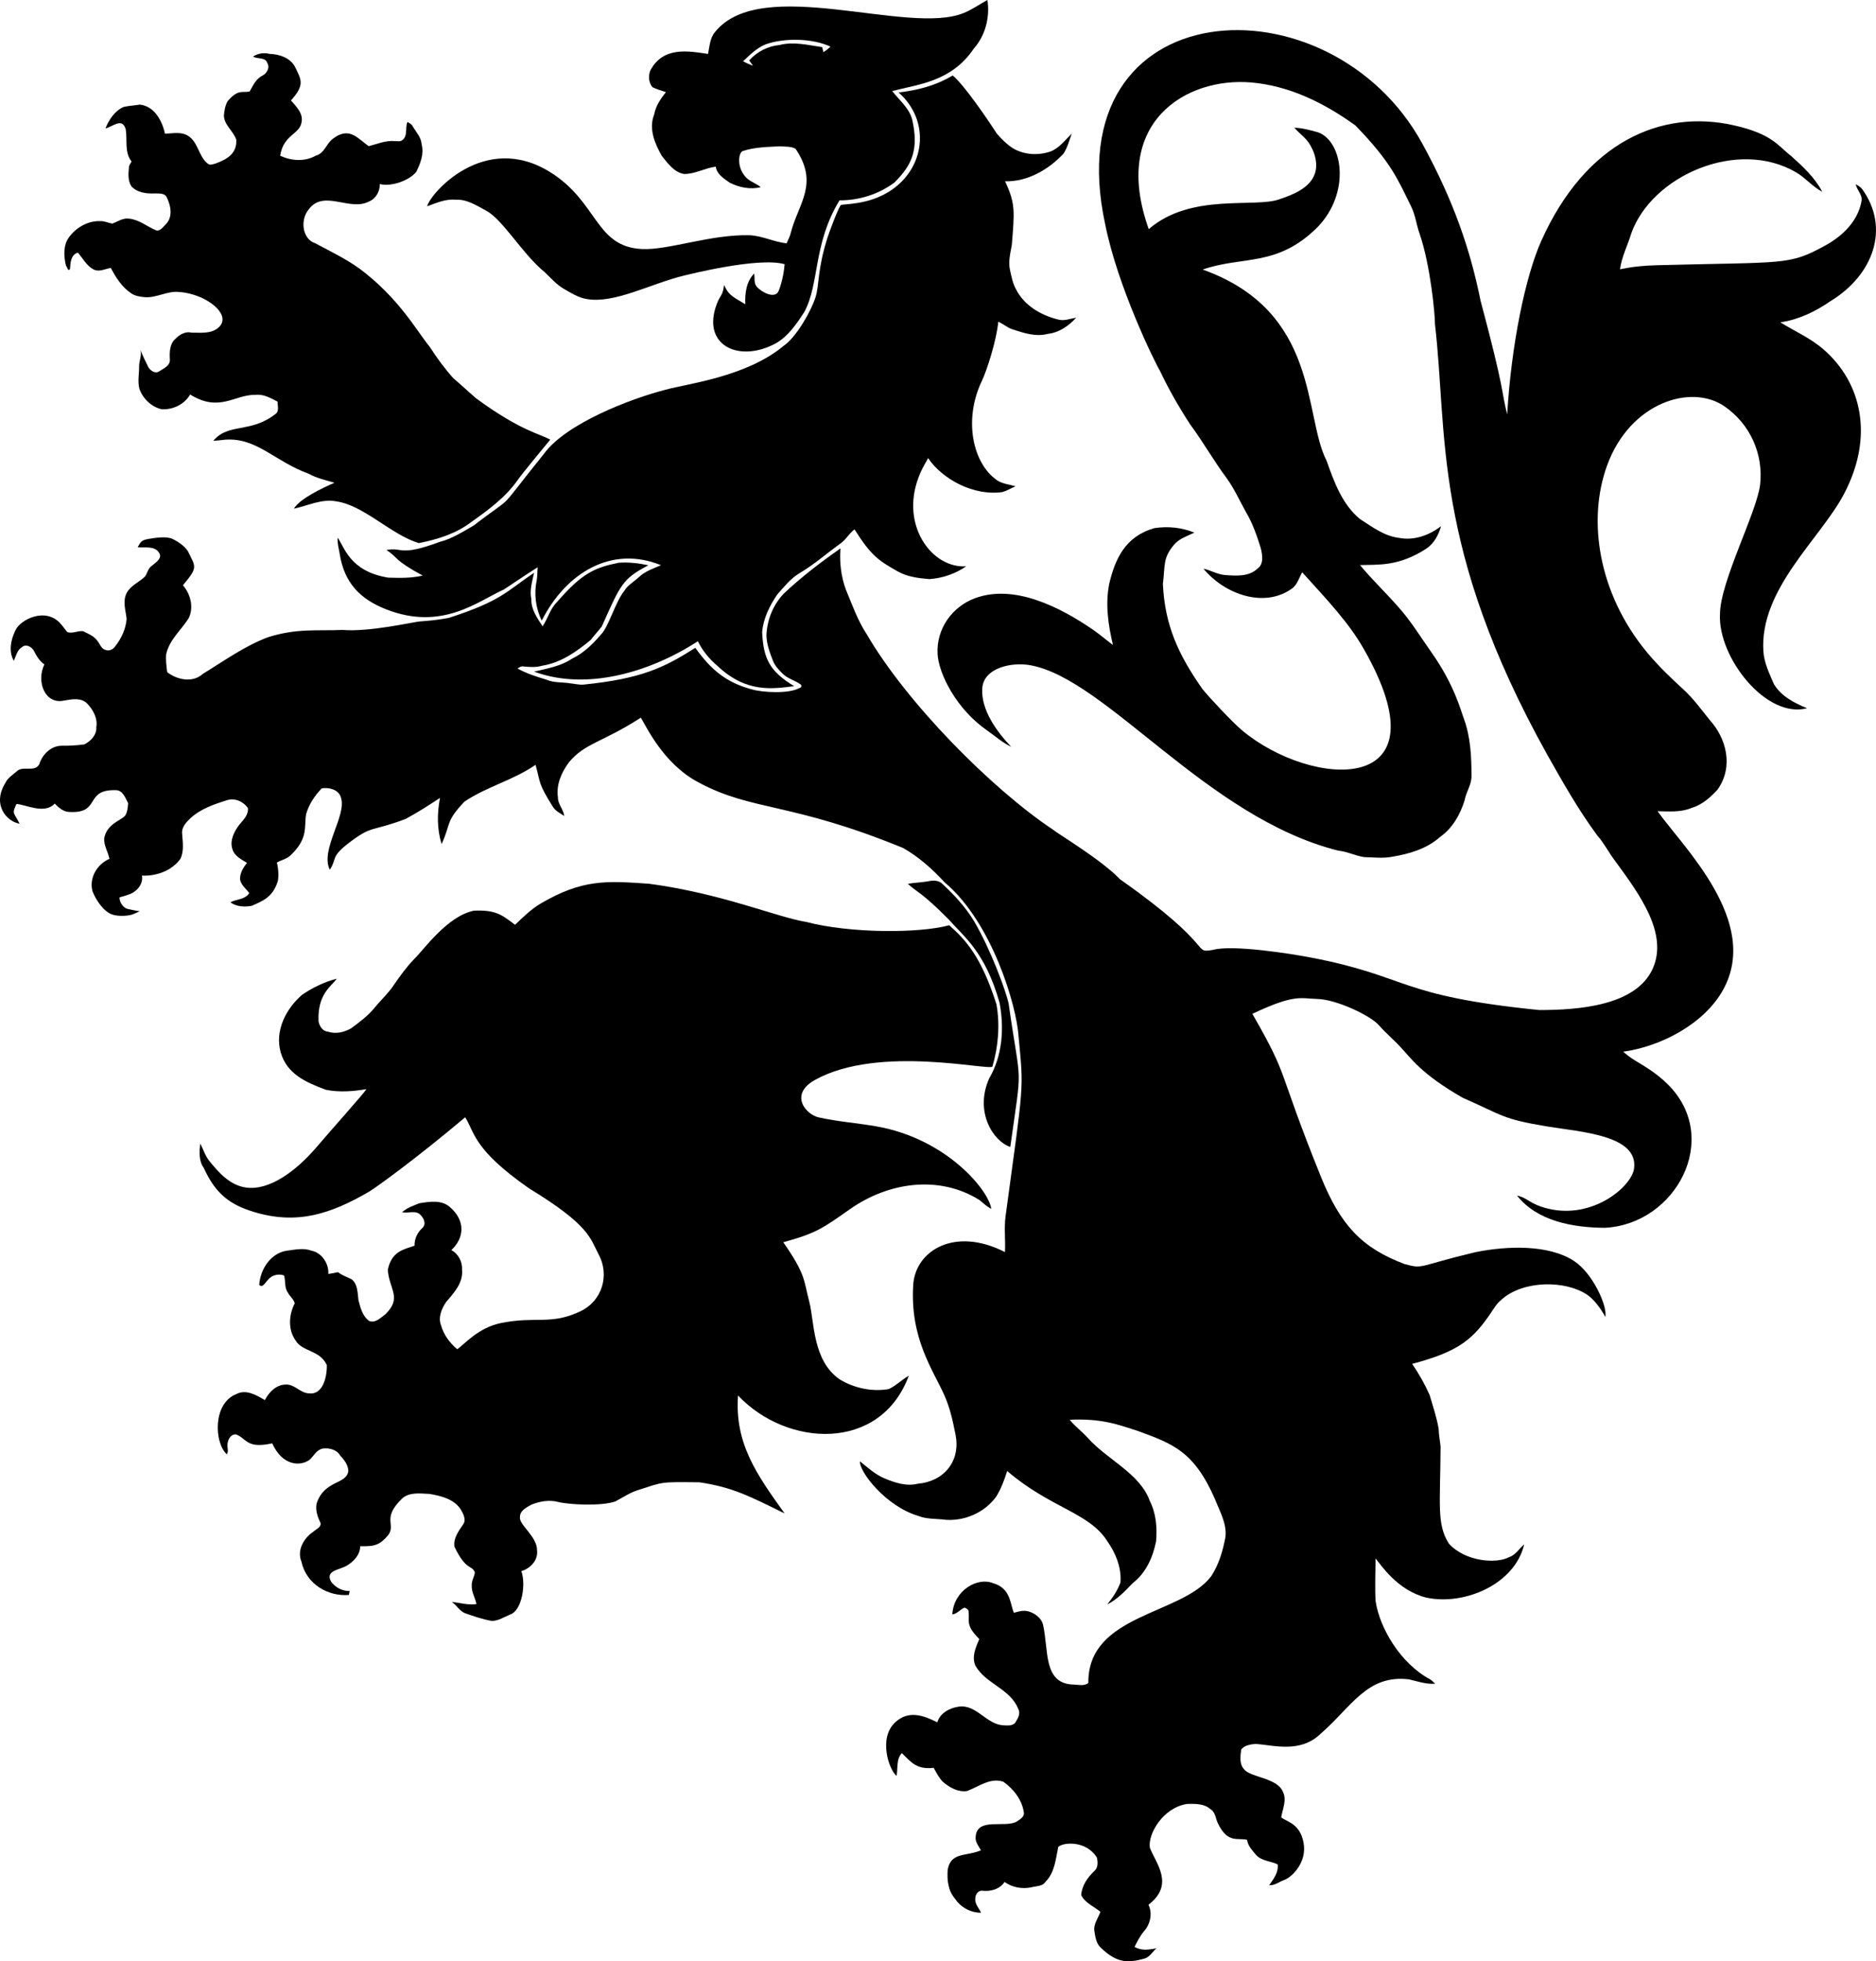
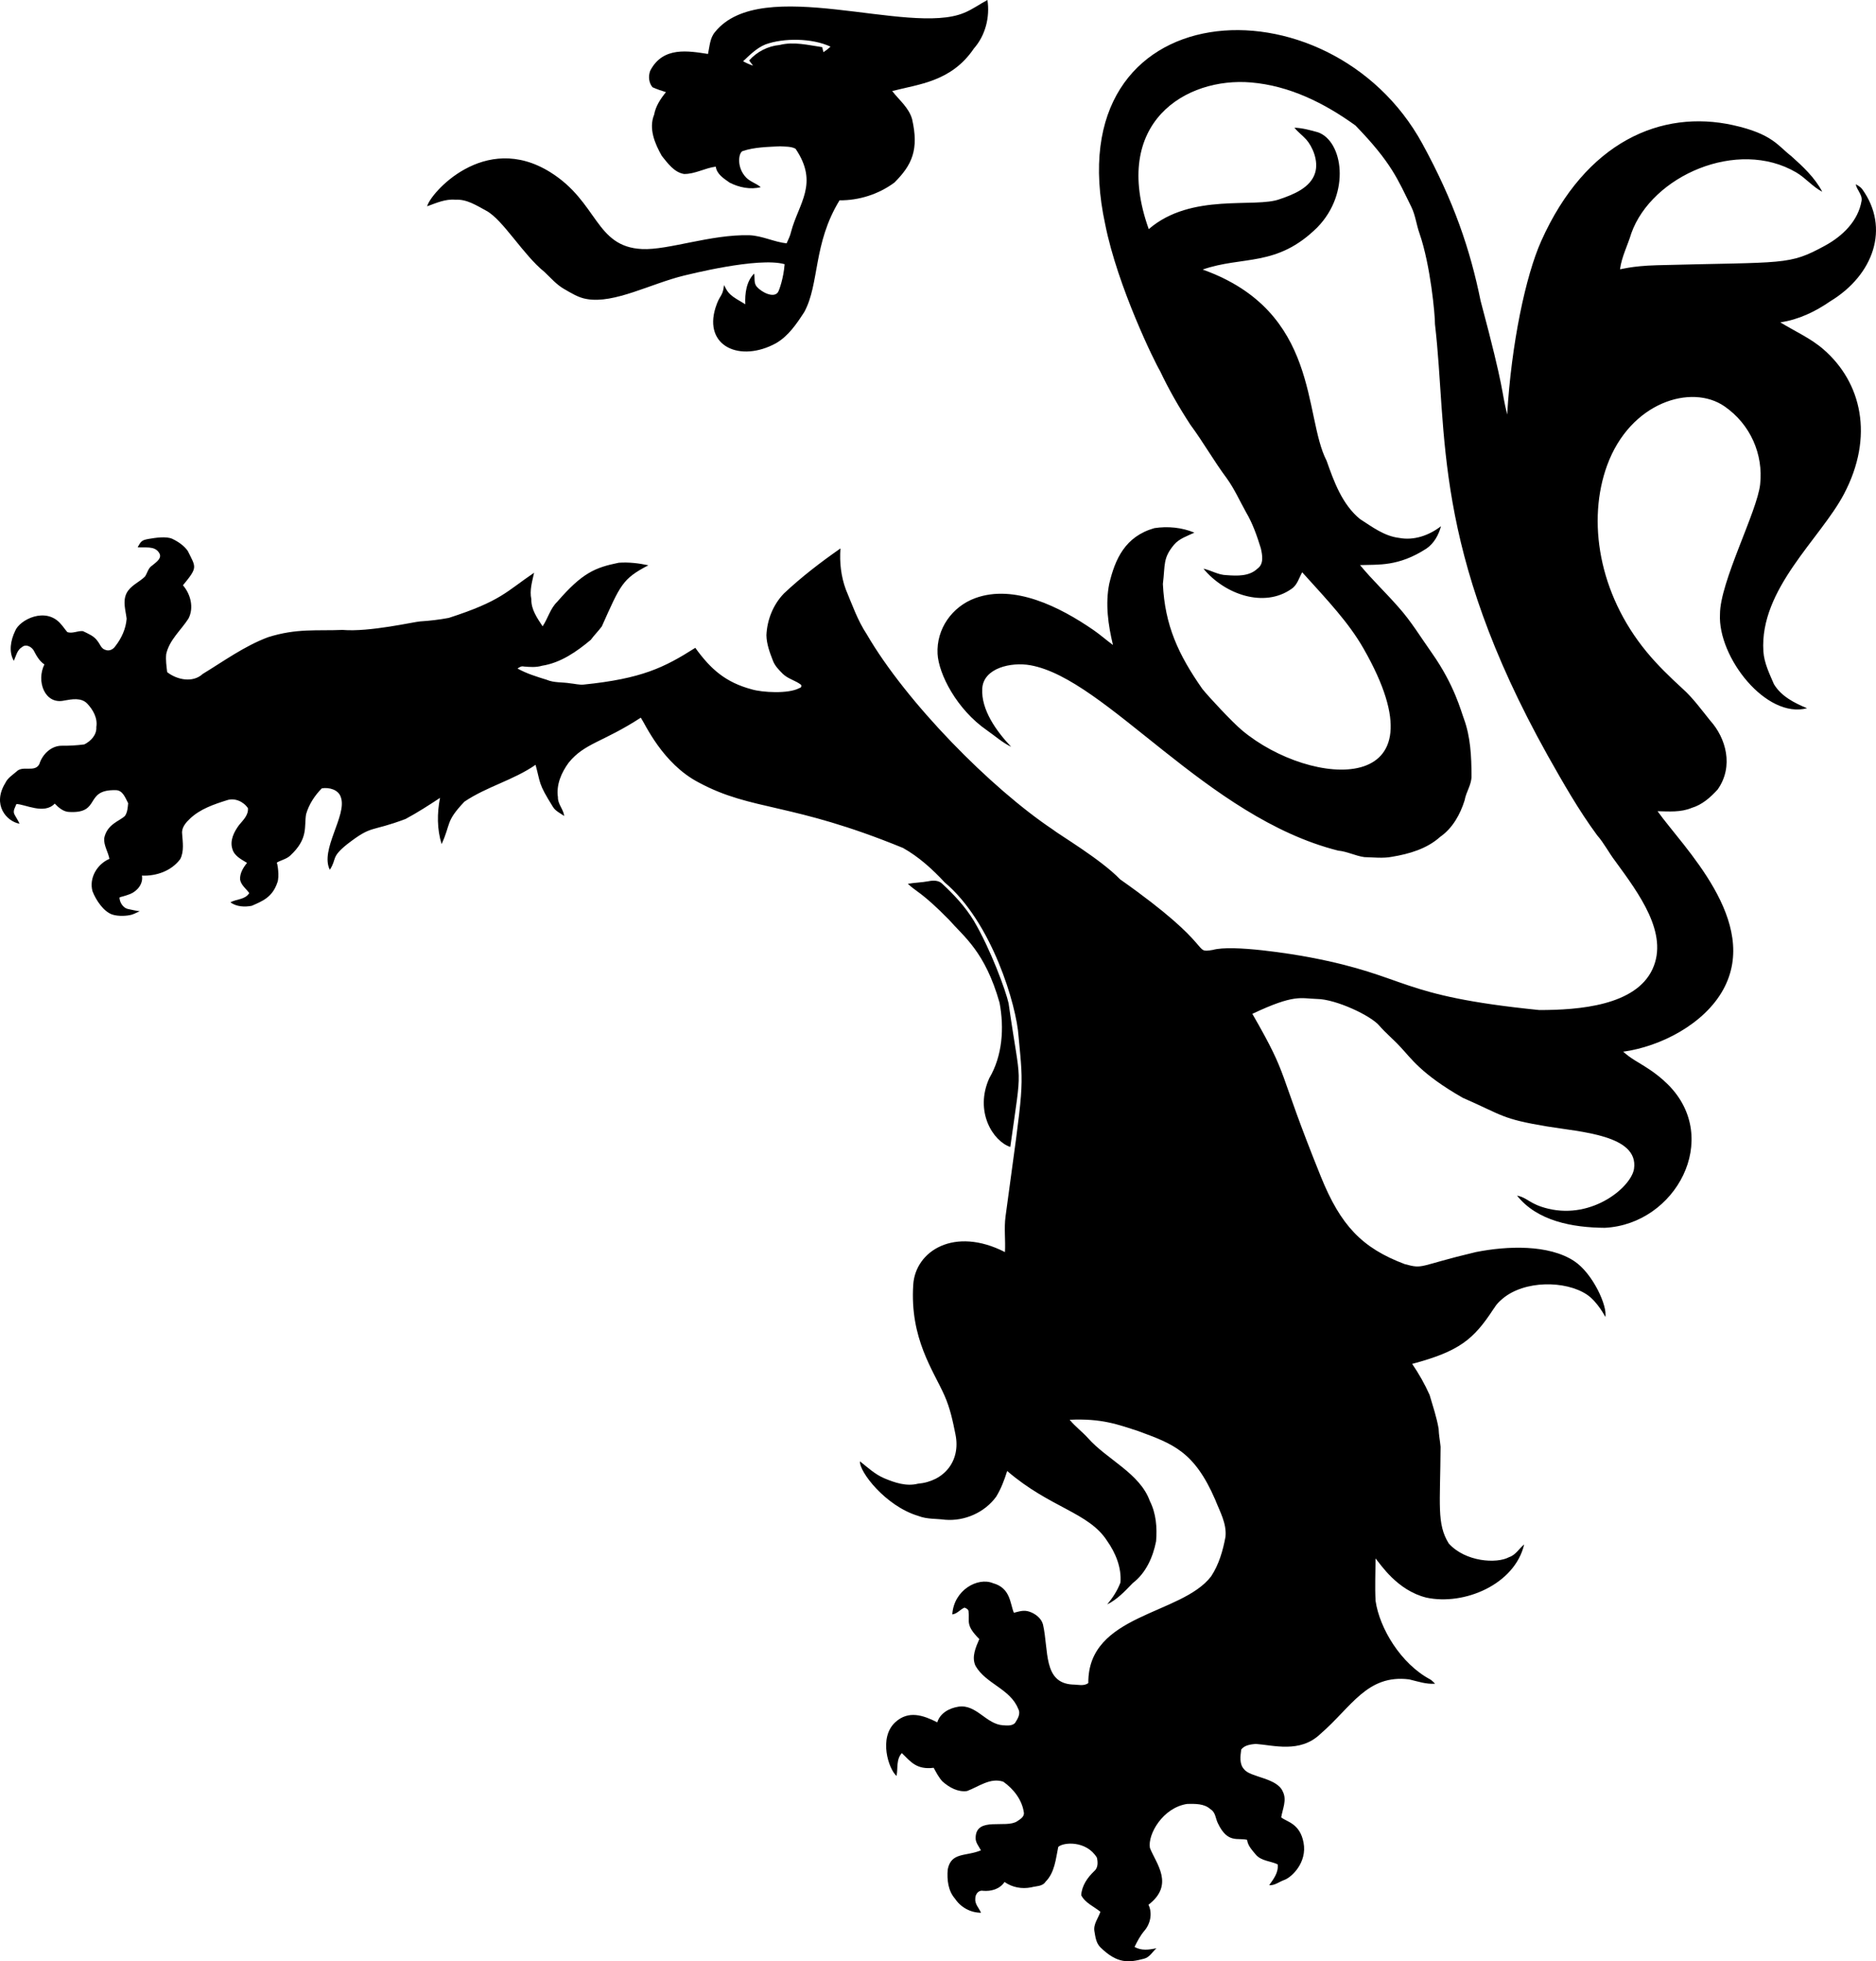
<svg xmlns="http://www.w3.org/2000/svg" version="1.1" id="Layer_1" x="0px" y="0px" viewBox="0 0 4784.953 5000" enable-background="new 0 0 4784.953 5000" xml:space="preserve">
  <g>
    <path d="M2458.879,32.816c21.19-8.476,39.62-22.24,59.683-32.816c6.649,43.703-5.132,90.244-34.527,123.644   c-57.403,84.758-140.657,90.845-208.366,108.48c17.846,23.212,42.692,42.459,50.818,71.931   c17.569,77.401-0.083,116.356-45.18,161.359c-40.087,29.744-90.322,45.764-139.974,45.297   c-67.959,111.013-50.663,212.359-89.856,284.613c-19.596,30.211-40.476,61.316-72.32,79.746   c-91.209,49.771-185.115,8.029-154.171-90.627c10.53-33.571,18.054-27.432,21.426-55.279c0.07-0.576,0.57-2.208,0.314-2.758   c11.04,23.715,16.491,27.206,54.24,49.282c-1.309-27.423,2.564-58.242,22.629-78.307c2.061,11.159-1.439,24.184,6.571,33.516   c11.969,13.945,43.325,30.226,54.191,13.979c2.891-4.322,14.205-35.582,16.884-71.368   c-67.766-19.039-248.076,27.255-255.958,28.889c-85.739,20.809-178.081,72.389-248.57,59.994   c-21.385-3.383-39.932-15.358-58.4-25.895c-19.285-11.159-33.788-28.306-49.807-43.353   c-54.022-43.37-105.352-132.491-147.828-155.643c-24.651-13.259-49.924-30.172-79.202-28.306   c-25.234-2.372-48.835,8.36-71.97,16.758c6.575-30.951,145.193-192.405,314.248-86.797   c122.168,76.318,113.908,190.087,233.966,195.785c66.589,3.16,175.47-37.82,274.132-35.23   c32.544,1.516,62.133,17.069,94.405,20.724c4.238-9.643,9.254-19.013,11.431-29.394c19.205-72.81,71.754-122.953,11.354-211.905   c-11.742-6.221-26.284-5.055-39.271-6.143c-31.999,1.789-64.815,1.866-95.492,12.17c-10.626,3.569-16.39,41.933,9.172,67.829   c10.421,10.558,25.565,14.515,36.863,24.126c-26.284,6.765-55.329,0.855-79.28-11.47c-14.814-10.498-32.699-21.268-35.421-40.787   c-27.684,3.46-52.879,19.091-80.99,18.702c-25.467-4.355-41.409-27.373-56.689-46.114c-17.652-31.183-34.021-69.598-19.48-105.175   c3.888-21.851,16.369-40.437,30.133-57.35c-11.626-3.655-23.251-7.426-34.332-12.481c-9.72-11.626-10.965-28.073-5.871-41.992   c32.44-62.921,97.77-50.408,147.439-42.886c4.238-19.013,4.588-40.32,17.847-55.873   C1942.473-66.034,2317.226,92.244,2458.879,32.816 M1952.252,113.301c-22.318,9.176-39.62,26.634-56.884,42.886   c8.087,4.471,16.525,8.243,25.312,11.198c-3.266-4.471-6.61-8.826-9.876-13.22c19.829-22.357,47.863-36.704,77.647-39.465   c36.082-9.176,72.747,0.272,108.596,5.482c0.817,3.227,2.45,9.643,3.266,12.87c6.454-4.121,12.442-8.904,18.08-14.114   C2071.021,96.798,1998.482,96.477,1952.252,113.301z" />
    <path d="M3627.972,366.459c80.115,146.478,121.987,269.878,148.45,400.403c63.037,235.685,51.657,225.432,67.81,289.824   c10.624-180.443,47.031-353.404,86.939-442.473c113.817-254.016,306.935-335.421,488.983-295.215   c100.849,22.273,114.761,52.977,148.559,78.917c29.939,26.712,60.383,55.134,79.163,90.944   c-24.729-12.792-42.498-35.305-66.449-49.341c-149.858-87.822-368.293,8.801-420.543,155.138   c-9.137,30.6-24.573,59.605-28.812,91.527c-0.212,1.599,26.615-8.221,94.433-10.021c329.334-8.741,335.003,1.061,428.473-49.926   c45.583-24.865,84.71-63.522,93.213-114.476c2.216-15.864-12.248-27.217-14.853-42.07c5.793,3.305,11.897,6.727,16.174,12.131   c71.904,99.362,29.197,219.319-81.223,286.285c-38.104,26.362-81.185,47.008-127.376,53.657   c36.998,22.86,76.811,40.05,109.974,68.788c97.513,84.501,129.717,222.293,52.338,369.036   c-60.107,113.987-215.582,242.074-205.501,400.781c1.89,29.752,15.283,56.669,26.898,83.784   c18.585,31.027,52.179,48.058,84.49,61.394c-104.068,27.796-227.917-130.119-222.092-239.9   c0.114-82.339,94.786-261.301,102.424-330.739c8.457-76.884-24.81-153.387-91.047-199.083   c-84.04-57.977-239.986-10.839-299.065,150.115c-51.576,140.511-22.211,326.717,100.322,475.605   c27.787,33.763,59.83,64.715,92.067,94.194c26.828,24.146,47.825,53.462,70.415,81.34c39.898,44.189,60.775,116.406,18.897,175.706   c-18.313,20.102-39.621,38.998-66.254,46.852c-27.528,11.587-57.856,9.06-86.979,8.398   c64.66,91.004,263.317,281.355,167.329,455.118c-48.095,87.063-158.512,144.795-255.823,158.162   c2.748-0.377,4.454,5.429,29.838,21.418c20.688,13.032,53.509,30.325,85.614,62.481c137.127,137.34,19.429,355.913-161.527,364.911   c-82.362-0.576-172.465-17.169-223.841-82.118c27.657,5.52,31.663,21.959,79.694,33.425   c114.33,27.292,212.626-56.514,218.815-102.423c11.508-85.367-136.611-93.18-221.514-107.261   c-117.232-19.442-112.492-28.195-215.452-73.089c-107.737-61.564-132.604-102.003-158.52-129.048   c-17.263-19.052-37.365-35.304-54.201-54.706c-20.761-25.279-110.956-67.946-159.648-68.237   c-41.646-1.192-56.147-13.129-164.275,37.948c97.176,169.041,59.302,129.206,174.564,414.562   c50.527,125.091,105.179,182.56,214.213,223.524c49.408,13.428,32.313,4.597,181.111-30.678   c81.067-16.137,185.845-19.604,250.631,22.707c48.232,31.5,85.944,116.24,79.668,142.579c0.095-0.398-20.306-39.47-47.325-57.264   c-54.087-35.619-158.587-36.797-215.147,11.157c-18.348,15.556-19.885,23.438-23.307,26.861   c-50.221,76.605-86.523,106.903-206.772,138.963c17.069,25.04,32.194,51.518,44.481,79.241   c8.321,28.461,17.963,56.728,22.979,86.045c0.389,15.475,3.577,30.639,4.977,46.036c-0.761,147.475-10.239,196.316,20.802,246.432   c42.439,47.163,122.42,52.198,154.127,34.877c16.758-5.443,25.234-21.852,38.299-32.35   c-24.1,102.124-153.102,156.408-249.698,135.541c-74.307-18.454-116.497-84.817-129.359-99.809   c-0.156,36.082-1.944,72.203,0.039,108.246c10.129,69.85,64.463,160.248,139.235,200.085c4.744,2.838,8.515,6.999,12.559,10.965   c-22.59,1.788-44.286-5.793-65.904-10.965c-108.025-13.535-147.418,71.06-227.069,139.429   c-51.491,49.312-119.895,28.151-164.702,25.04c-12.909,1.244-28.384,3.188-36.782,14.192c-2.178,16.797-5.405,37.365,7.659,50.818   c15.474,20.45,84.401,21.266,98.643,57.117c10.537,21.152-0.894,43.742-4.354,65.205c14.707,11.681,47.806,15.391,57.015,64.405   c9.503,50.579-29.959,88.015-48.851,95.01c-13.064,4.433-24.417,14.542-38.843,13.492c11.003-15.553,24.612-33.049,21.541-53.268   c-17.925-8.359-40.243-8.243-54.629-23.484c-9.487-11.781-21.268-23.135-23.212-38.882c-23.622-6.157-49.445,10.467-74.497-42.264   c-6.143-12.053-5.793-28.267-18.819-35.732c-16.136-14.892-39.115-13.842-59.528-13.609c-62.54,9.543-101.119,78.02-95.027,112.135   c15.42,39.697,63.662,93.466-3.694,144.873c10.381,21.307,5.21,47.864-9.876,65.71c-10.77,12.48-18.391,27.1-25.662,41.797   c17.38,10.148,37.093,7.349,55.795,3.383c-10.031,9.254-17.458,23.251-31.611,26.711c-39.209,10.356-68.298,13.476-111.901-29.667   c-10.42-10.653-12.287-26.362-14.62-40.32c-3.149-18.119,9.798-33.321,15.281-49.652c-16.641-13.492-38.998-22.512-48.991-42.303   c1.594-24.417,16.097-45.103,33.322-61.433c9.993-8.359,9.409-22.979,6.61-34.449c-27.013-44.01-85.722-39.398-98.487-27.14   c-6.338,30.755-8.904,65.166-32.35,88.728c-7.893,12.403-24.029,10.771-36.587,14.308c-23.718,4.705-48.135,0.312-68.043-13.647   c-12.131,18.197-34.41,24.418-55.29,22.435c-11.509-2.177-19.518,9.41-19.324,19.83c-1.594,13.842,9.487,24.262,14.658,36.121   c-26.79,0-51.674-13.687-66.449-35.888c-17.769-20.335-20.646-48.485-18.547-74.303c8.612-45.011,46.441-32.846,84.723-48.913   c-5.482-10.459-14.464-20.413-13.492-32.896c1.702-53.933,77.676-22.012,106.069-41.291c7.387-5.016,17.846-10.81,17.108-21.151   c-4.277-32.816-26.245-61.083-52.723-79.668c-33.36-11.004-62.716,12.792-92.344,23.834c-23.407,3.305-45.608-9.293-62.599-24.301   c-9.487-10.226-15.903-22.785-22.512-34.916c-43.597,5.25-58.177-14.957-81.185-37.521c-14.892,15.902-9.682,38.726-13.531,58.284   c-20.249-17.274-46.432-97.248-3.235-136.929c33.702-30.96,71.449-17.846,107.127,0.221c7.31-23.718,30.677-36.16,53.776-39.815   c45.65-7.221,70.776,44.702,113.921,47.358c10.109,0.622,22.551,2.061,30.483-5.638c6.843-10.887,15.319-23.601,8.165-36.51   c-20.257-50.857-82.468-63.377-108.83-109.374c-10.615-22.707,0.661-47.203,9.682-68.315   c-36.078-35.932-24.38-44.833-27.373-69.249c0.389-6.376-5.521-9.02-10.42-10.886c-11.081,4.626-18.547,15.786-31.105,17.302   c3.85-62.195,65.073-95.694,103.658-79.668c45.328,12.401,43.418,52.188,53.423,75.469c14.359-3.501,25.069-7.612,39.699-2.743   c14.848,4.941,30.306,16.687,34.487,32.41c15.093,65.832-0.202,149.482,75.819,153.349c13.064,0,28.578,4.86,39.854-3.85   c-1.639-176.746,237.748-172.82,313.308-272.093c19.868-30.133,30.017-65.593,36.549-100.742   c3.46-33.944-14.503-64.543-26.401-95.027c-53.348-122.869-107.983-141.939-195.302-174.151   c-52.411-17.087-94.242-33.013-175.745-29.161c13.764,16.991,31.572,30.017,46.23,46.153   c48.084,54.76,132.979,90.216,158.17,160.814c16.097,31.533,18.974,68.043,16.019,102.803   c-7.932,40.476-25.973,81.107-59.567,106.652c-19.713,20.335-39.27,41.604-65.127,54.317   c13.959-16.758,26.167-35.421,33.827-55.873c3.033-38.22-12.559-75.741-34.294-106.497   c-46.783-72.507-145.415-83.783-254.675-177.806c-7.076,22.785-15.592,45.375-28.189,65.788   c-29.472,40.204-80.213,62.521-129.787,58.556c-22.901-3.111-46.697-1.05-68.587-9.72c-84.045-25.018-151.624-113.97-148.8-139.157   c19.635,15.63,38.454,33.244,61.861,43.12c26.867,11.276,56.456,21.307,85.812,13.842c66.601-5.791,109.606-57.479,95.882-125.432   c-7.041-34.865-13.52-66.443-28.091-99.376c-28.457-64.318-88.607-145.148-79.659-282.635   c5.601-86.057,104.893-148.964,233.959-83.013c1.633-30.25-2.605-60.655,1.438-90.827c46.86-345.843,46.571-318.194,33.283-458.492   c-5.074-79.685-68.039-291.97-188.265-392.977c-31.417-33.827-66.021-65.243-106.419-87.95   c-286.422-117.391-384.482-93.407-521.169-166.958c-92.445-48.072-136.676-149.206-147.711-165.247   c-96.974,63.021-143.136,64.5-183.949,114.662c-18.508,25.234-32.077,56.106-27.45,88.028   c-0.544,17.924,14.153,30.794,16.019,47.941c-10.304-7.232-22.746-12.676-29.278-24.029c-37.67-60.398-30.53-58.187-43.781-106.38   c-56.262,39.115-124.732,55.601-181.422,93.899c-49.17,51.811-33.93,55.59-58.206,108.13   c-11.898-37.91-11.703-78.969-4.044-117.773c-28.656,18.935-57.623,37.521-87.873,53.812   c-92.043,34.669-83.575,13.864-149.189,64.504c-42.197,34.015-25.221,36.162-44.053,64.971   c-25.639-50.877,44.219-138.353,28.345-184.299c-5.754-20.141-30.328-26.323-48.758-23.29   c-18.08,18.313-32.894,40.865-40.048,65.827c-5.557,31.662,6.866,62.18-41.137,106.225c-9.681,8.554-22.862,10.965-33.827,17.341   c1.866,1.05,7.582,35.849,1.594,50.818c-12.843,38.201-39.09,47.635-65.166,59.217c-18.352,3.538-38.959,2.527-54.59-8.826   c15.903-8.787,37.287-6.338,48.097-23.562c-8.048-11.353-20.996-20.179-23.407-34.721c-0.661-16.097,8.048-30.211,17.73-42.264   c-14.425-8.943-32.194-17.419-37.249-35.11c-7.31-22.007,4.316-44.481,17.263-61.783c10.304-12.209,23.873-25.079,22.357-42.575   c-11.315-16.913-33.788-27.023-53.657-20.257c-33.36,10.537-67.926,22.162-93.86,46.697   c-10.615,10.031-22.124,22.707-20.374,38.493c1.439,21.385,5.405,44.753-4.705,64.738c-22.396,30.25-61.005,43.858-97.826,42.226   c3.888,20.84-11.937,39.737-30.444,47.125c-28.656,10.698-27.72,5.066-26.213,13.608c2.006,11.371,10.8,22.218,20.818,24.316   c10.105,2.117,20.178,4.585,30.435,5.817c-0.894-0.107-13.332,6.664-20.438,8.702c-12.29,3.526-34.545,4.71-49.778-0.336   c-21.339-7.068-41.331-35.683-50.433-59.379c-9.293-33.71,11.859-69.248,43.159-82.507c-3.266-17.846-14.62-33.788-13.375-52.373   c7.261-36.872,40.231-44.125,53.073-57.273c6.454-9.409,6.96-21.307,8.087-32.233c-7.076-13.375-13.958-33.943-32.272-33.283   c-80.375-1.814-36.529,59.566-116.878,55.601c-15.514,0-27.995-10.77-38.143-21.346c-26.85,28.836-76.607,1.081-97.71,1.127   c-3.033,8.126-9.565,17.03-5.249,25.934c4.121,8.204,9.604,15.669,13.142,24.223c-32.377-5.648-70.718-47.641-36.16-103.931   c6.027-12.909,18.508-20.296,28.772-29.317c15.708-16.058,46.658,3.499,57.972-18.819c7.699-24.923,30.25-46.93,57.428-46.775   c19.169,0.233,38.26-0.855,57.273-3.383c16.68-8.36,32-24.34,30.639-44.364c3.733-22.668-8.437-44.208-23.562-60.033   c-15.475-15.514-39.037-10.77-58.322-7.426c-49.674,11.132-71.831-49.251-50.585-92.072c-12.209-8.204-19.635-20.879-26.245-33.633   c-5.016-10.887-20.529-19.596-30.872-10.498c-12.52,7.426-15.242,22.629-20.802,34.877c-13.764-23.29-7.893-52.646,3.188-75.78   c10.719-28.517,78.72-63.719,117.228-17.302c5.754,6.26,10.265,13.531,15.98,19.868c12.909,4.744,26.556-3.81,39.815-2.411   c13.453,6.649,28.578,12.403,37.326,25.39c6.415,7.776,9.254,19.791,20.257,22.435c9.448,3.927,20.063-1.439,25.195-9.643   c15.708-19.985,26.828-44.364,28.695-69.87c-2.566-21.424-10.459-44.247-0.194-64.971c10.031-19.752,31.961-27.645,47.008-42.498   c6.299-9.215,8.048-21.774,18.352-28.073c9.37-8.165,27.334-18.896,17.147-33.166c-11.587-17.769-36.199-11.509-54.083-13.378   c8.345-15.748,10.599-18.369,29.064-21.506c15.639-2.657,44.362-7.124,59.39,0.084c14.931,7.115,29.472,16.991,39.193,30.6   c20.959,42.576,26.412,40.941-12.248,87.717c19.674,22.746,28.5,57.234,14.075,84.879c-19.13,29.861-48.874,54.473-56.767,90.478   c-1.633,15.358,0.7,30.833,2.488,46.075c24.923,19.596,65.282,27.995,90.555,4.666c54.357-33.127,106.497-71.115,166.53-93.666   c73.597-23.299,124.945-15.825,190.131-18.663c68.659,5.944,182.803-20.825,198.374-21.735c24.379-1.516,48.719-4.355,72.709-8.904   c133.862-43.214,146.226-66.919,217.504-115.051c-4.744,22.201-11.898,44.558-6.999,67.46   c-0.661,26.362,15.047,48.058,28.734,69.054c13.686-20.18,19.402-45.414,37.443-62.677c63.608-73.485,96.213-87.131,156.965-99.42   c25.195-1.789,50.702,1.205,75.391,6.493c-66.545,34.725-71.113,49.667-118.783,155.915c-8.787,11.781-19.324,22.279-28.111,34.177   c-36.121,30.172-76.714,58.595-124.305,66.021c-15.125,4.549-30.989,3.344-46.464,1.983c-6.182-1.711-11.237,1.944-16.136,5.055   c23.29,13.103,48.952,20.84,74.303,28.695c19.013,8.204,40.009,5.754,59.955,9.098c11.276,1.05,22.474,4.121,33.905,3.266   c148.71-15.06,206.121-43.407,285.313-93.744c39.754,55.172,77.883,88.214,144.212,105.914   c25.933,7.716,92.785,12.005,120.766-3.072c4.86-1.128,6.493-3.966,4.899-8.554c-14.386-11.237-33.283-14.969-46.541-27.839   c-9.915-9.954-20.296-20.296-25.312-33.671c-8.126-20.841-16.136-42.264-16.603-64.893c1.672-39.232,17.147-77.88,44.481-106.302   c44.869-42.225,93.821-79.746,144.367-114.934c-2.605,35.46,1.4,71.542,13.842,104.942c16.097,38.57,29.9,78.541,53.112,113.651   c101.841,175.264,318.322,393.592,474.239,497.724c15.865,13.066,122.687,75.902,172.012,127.182   c249.827,175.773,182.48,188.746,236.751,179.944c50.481-14.005,201.237,10.175,248.106,19.122   c255.269,48.733,219.074,97.465,584.271,134.227c102.068,0.073,245.878-11.521,288.799-104.161   c41.987-90.622-34.382-192.514-94.702-275.207c-16.486-21.424-28.578-45.919-46.502-66.293   c-47.552-64.466-87.095-134.297-126.404-203.934c-295.935-530.138-254.497-821.816-287.141-1098.794   c0.237-23.812-11.363-150.293-39.387-231.268c-8.01-22.357-10.42-46.541-20.957-68.004   c-34.418-69.192-49.441-111.457-142.657-207.55c-79.562-57.224-168.011-101.228-266.103-109.552   c-165.526-14.045-358.313,101.666-260.937,373.947c108.535-93.924,271.805-52.652,334.538-76.558   c34.297-11.593,77.927-28.794,89.717-66.644c9.729-31.235-7.263-68.031-22.491-85.189c-9.487-10.654-21.307-18.974-30.172-30.211   c20.529,0.739,40.514,6.221,60.188,11.781c63.245,22.356,84.298,154.149-1.905,242.466   c-103.532,102.206-189.795,71.652-292.351,107.391c299.476,107.09,256.727,373.048,316.146,487.498   c18.896,53.618,39.737,111.163,84.918,148.411c31.105,19.985,62.133,43.781,100.003,48.213   c38.143,7.349,76.791-6.61,106.847-29.822c-5.988,22.163-17.847,43.897-37.171,57.078c-71.754,46.418-122.512,40.329-169.369,42.07   c30.717,37.249,66.06,70.57,97.865,106.963c32.35,35.966,57.312,77.569,85.229,116.878c58.01,82.419,74.434,148.503,81.768,167.735   c17.03,46.425,19.363,96.388,19.441,145.378c0.739,22.629-13.842,40.865-17.458,62.522c-11.237,36.121-30.833,71.348-62.444,93.355   c-33.788,30.444-79.046,43.586-122.982,50.818c-23.368,4.433-47.047,1.361-70.531,0.817c-22.823-3.188-43.625-14.425-66.682-16.564   c-335.678-84.486-591.376-437.976-785.136-472.614c-48.826-8.729-119.486,7-122.618,59.267   c-3.269,54.548,36.171,109.005,73.705,148.719c-22.512-10.887-41.253-27.8-61.627-41.992   c-77.767-53.671-123.368-144.167-126.054-195.069c-3.343-63.357,36.971-120.568,96.436-142.123   c99.198-35.958,214.968,22.095,301.09,81.39c17.225,11.859,32.894,25.818,49.807,38.182   c-12.209-51.052-19.946-104.553-9.371-156.615c14.934-62.526,40.477-120.082,114.934-141.257   c34.099-5.288,70.104-1.828,102.103,11.47c-18.119,8.671-38.26,14.853-51.829,30.716c-28.859,34.597-22.463,50.543-28.5,100.159   c4.994,105.546,39.431,179.972,100.47,267.272c15.087,19.143,76.538,85.051,101.564,105.973   c175.693,146.877,528.57,173.227,309.481-209.085c-37.512-65.459-89.025-119.798-156.176-193.982   c-8.321,14.62-12.52,32.699-27.451,42.42c-69.596,49.169-169.983,14.316-224.425-51.596c19.946,4.316,38.026,16.175,58.906,16.486   c26.789,1.983,57.972,3.46,78.852-16.641c16.914-11.898,12.481-34.877,8.515-52.062c-9.72-31.455-20.646-62.872-37.443-91.333   c-16.252-29.045-29.822-59.761-49.38-86.862c-32.972-44.169-60.033-92.344-92.849-136.63   c-28.656-43.936-54.862-89.544-77.296-136.941c-12.515-20.14-108.397-215.031-139.896-373.886   C2689.121-26.88,3391.165-66.508,3627.972,366.459z" />
-     <path d="M645.363,144.134c12.442-8.243,27.8-10.42,42.225-6.765c24.768,0.7,52.529,9.798,64.893,33.01   c15.691,32.818,26.064,45.397-10.42,85.695c13.803,15.475,32.427,34.099,26.828,56.806c-5.199,29.787-46.23,30.863-54.279,84.218   c28.656,13.142,62.949,15.669,90.983-0.35c21.735-5.599,26.517-29.978,42.731-42.459c42.749-33.362,64.316-0.855,92.111,18.352   c21.54-5.443,42.77-14.853,65.516-12.948c6.649-0.467,14.775,2.411,20.335-2.488c14.503-10.887,6.493-31.339,12.986-46.114   c5.016,2.566,10.304,5.249,13.103,10.459c8.709,14.931,21.89,28.267,23.057,46.464c6.415,24.379-3.149,49.185-14.075,70.687   c-18.226,21.902-64.233,38.118-92.46,30.444c0,18.391-9.643,37.132-27.256,44.286c-49.065,26.723-116.237-31.905-154.438,20.802   c-21.502,25.156-17.302,74.847,17.108,86.123c38.532,20.452,78.074,39.543,113.612,65.127   c100.145,75.217,144.85,157.995,178.233,198.88c18.002,28.034,37.832,55.017,60.072,79.824   c19.674,16.564,38.298,34.371,57.856,51.091c113.019,83.009,162.049,90.18,189.353,105.564   c-0.298,0.39-74.082,89.356-82.662,102.492c-30.911,44.13-74.808,76.519-118.317,107.197   c-38.726,29.9-86.939,44.753-134.258,54.046c-70.181-21.063-139.84-96.093-209.766-106.302   c-37.521-7.504-72.903,10.965-108.752,18.547c14.802-25.942,75.104-53.642,103.347-66.06c-22.085-6.766-44.947-11.509-65.36-22.824   c-87.779-31.947-132.56-92.779-213.227-87.056c-10.109,0.933-20.18,2.488-30.367,2.838c38.658-46.2,94.536-18.436,158.132-67.965   c10.887-6.921,5.443-21.229,5.871-31.805c-17.458-8.982-35.499-19.635-55.99-17.341c-53.325-1.48-91.961,45.905-167.152-0.933   c-14.464,25.467-44.092,39.27-72.825,37.637c-26.012-6.182-47.591-26.789-56.417-51.868c-4.977-18.313-0.816-37.404-0.855-56.067   c-0.505-14.736,7.232-28.461,3.577-43.314c5.599,15.397,13.142,30.017,20.335,44.675c5.288,8.398,17.147,16.564,26.789,10.226   c11.626-7.621,29.472-14.542,27.684-31.377c-0.972-17.963-0.544-39.426,14.464-51.985c10.615-10.848,25.351-19.596,41.02-15.553   c22.551-0.35,48.874,3.616,67.46-12.131c39.447-32.01-30.507-86.991-98.409-91.411c-30.872-3.927-58.867,16.019-89.661,12.948   c-11.587-1.128-23.64-2.877-33.438-9.682c-23.562-15.669-39.115-40.126-51.985-64.777c-14.231,2.294-29.2,11.004-43.392,4.277   c-18.274-9.37-27.723-28.306-40.592-43.275c-18.041,5.21-19.169,25.701-20.024,41.331c-4.782,8.904-7.349-4.705-10.42-8.243   c-5.793-23.951-7.465-52.218,8.321-73.059c18.197-24.34,48.097-41.526,78.969-40.32c10.731-0.7,20.452,4.627,30.794,6.338   c13.958-5.055,27.295-15.047,42.886-12.636c24.884,2.333,44.869,19.246,66.993,29.044c12.092,5.21,19.907-8.437,27.411-15.475   c18.119-18.974,11.82-48.097,1.089-69.132c-5.677-9.993-19.169-8.165-28.928-8.787c-21.152,1.011-45.453-1.439-60.578-18.002   c-9.409-14.192-7.815-32.35-6.338-48.524c0.194-5.677,4.121-10.031,6.804-14.697c-18.819-23.407-10.459-54.745-14.969-82.04   c-8.776-32.249-35.33-5.182-51.713-2.566c8.982-22.201,23.679-44.908,46.658-54.706c13.414-2.994,27.295-3.577,40.865-5.871   c37.365,3.849,57.117,41.331,64.31,74.303c19.635-0.817,41.059-5.91,58.828,5.288c26.167,16.136,26.44,52.296,50.08,70.726   c5.754,5.443,13.414,1.516,19.907-0.039c31.986-11.676,54.633-26.536,53.073-60.539c-7.115-22.24-31.028-37.132-31.611-61.861   c1.05-12.52,3.266-25.467,9.409-36.549c28.167-33.437,40.718-19.718,56.573-25.195c8.126-14.658,15.514-31.066,31.066-39.348   c12.131-5.638,21.229-20.724,13.414-33.36C676.196,145.028,656.716,151.366,645.363,144.134z" />
-     <path d="M2292,235.817c48.096-5.638,96.232-17.963,137.796-43.47c28.813,22.835,93.881,118.637,112.407,148.022   c12.87,14.425,26.517,28.734,43.236,38.726c28.5,15.941,63.61,17.652,94.249,6.999c22.59-8.787,37.015-29.2,53.851-45.491   c-6.065,17.186-10.887,35.227-20.646,50.741c-38.454,41.059-91.8,72.242-149.384,70.881   c27.391,57.607,23.802,78.954,17.225,162.486c-3.733,20.879-9.409,42.342-4.627,63.61c3.849,16.836,6.843,34.216,15.514,49.419   c20.49,40.826,62.949,65.671,105.991,76.519c15.747,5.094,31.727-1.789,47.28-4.471c-18.78,21.074-43.742,38.337-72.514,41.37   c-29.939,8.049-60.461-1.905-88.883-11.237c-13.725-4.005-24.34-14.192-37.326-19.752c-4.08,46.593-29.224,124.754-41.711,150.722   c-47.485,98.745-23.751,210.144,38.392,253.338c13.354,9.282,31.916,10.904,47.333,15.512   c-11.12,4.744-21.502,11.314-33.166,14.658c-73.613,10.787-153.95-32.952-190.325-87.211c2.004,2.99-16.309,22.861-28.86,64.511   c-35.195,116.795,42.772,217.608,126.569,212.015c-27.334,19.052-60.461,30.289-93.705,32.661   c-27.839-2.255-56.689-5.716-81.379-19.868c-49.032-27.612-68.142-40.855-109.763-106.847   c-13.103,9.526-20.763,24.34-33.516,34.138c-36.199,26.051-69.792,55.756-108.363,78.385   c-22.046,13.725-38.182,34.255-55.212,53.385c-19.479,28.656-35.693,61.083-38.532,96.115   c3.18,66.363,17.964,99.169,81.768,137.602c-55.324,6.825-121.431,18.106-195.575-51.44c-20.607-17.613-38.298-38.57-50.079-63.105   c-122.174,79.019-283.961,127.046-417.705,77.452c32.777-7.893,67.265-13.414,95.882-32.544   c29.55-14.114,53.385-37.015,74.303-61.705c20.359-20.197,36.885-83.622,59.761-111.512c9.059-15.436,25.429-23.718,37.987-35.771   c15.669-14.697,36.432-21.346,55.678-29.745c-124.356-50.976-241.675,17.67-304.171,141.296   c-15.708-31.883-20.257-69.209-12.675-103.892c1.827-10.654,1.283-21.502,2.294-32.194c-29.161,18.274-57.506,37.871-86.278,56.728   c-65.787,29.332-157.241,106.773-300.61,50.397c-66.971-26.335-106.747-68.378-118.18-141.772   c-2.136-13.712-6.273-26.432-5.097-40.55c16.631,21.1,29.101,85.554,128.97,101.675c29.317,0.816,59.1,1.672,87.834-5.288   c-74.384-40.395-60.572-44.001-92.227-65.243c42.009-7.939,32.349,17.825,135.541-20.568c31.261-7.971,58.789-25.701,86.512-41.564   c114.521-88.058,49.457-21.604,179.166-182.549c55.76-77.46,220.996-140.984,311.053-164.003   c52.34-14.835,204.815-32.092,300.011-111.279c33.204-22.102,70.865-89.795,81.827-123.81   c10.296-31.945,4.07-68.297,30.507-151.969c4.582-14.502,25.772-71.552,33.9-83.37c6.261-3.888,67.667,0.77,124.612-35.36   C2360.813,429.306,2374.075,308.023,2292,235.817z" />
    <path d="M2368.246,2246.58c11.664-2.411,25.467-2.722,34.682,6.143c30.406,28.189,58.983,58.789,80.719,94.366   c43.287,73.132,81.999,179.214,88.883,210.661c32.138,225.379,35.235,143.044,4.355,366.265   c-44.026-14.54-92.052-90.249-53.501-175.512c33.788-57.467,38.181-127.92,26.089-192.27   c-37.079-130.732-91.418-168.4-129.359-211.905c-68.732-69.897-83.511-70.882-104.475-91.216   C2333.058,2250.079,2350.827,2249.846,2368.246,2246.58z" />
-     <path d="M1378.476,2303.775c107.153-62.826,167.776-58.241,276.72-50.818c186.21,24.799,325.137,85.019,401.219,97.437   c111.613,29.175,287.718,29.425,364.671,8.438c41.739,37.153,81.285,78.802,120.494,201.523   c9.292,52.607,4.705,107.235-10.187,158.404c-3.69,12.678-288.07-56.546-452.013,33.997c-67.637,37.354-24.202,88.472,8.758,95.871   c48.765,10.946,98.959,14.377,148.127,23.074c177.346,31.371,285.361,161.835,292.133,210.057   c-11.353-5.716-20.413-14.464-30.094-22.357c-103.902-65.126-233.353-44.851-329.716,22.784   c-70.476,49.466-86.496,61.633-170.691,84.762c57.901,83.552,51.395,95.165,66.449,152.494   c12.813,49.443,7.979,149.803,77.53,197.168c37.015,22.396,82.273,32.077,124.966,24.69c18.741-8.709,33.282-23.951,51.168-34.06   c-72.054,194.638-310.401,183.151-435.63,50.313c-8.748,122.675,47.686,201.431,118.822,300.749   c-89.533-44.069-132.958-66.861-217.426-79.357c-102.67-1.128-90.299-1.307-158.443,20.529   c-20.024,6.571-37.443,18.702-55.99,28.306c-35.204,12.26-116.411,8.464-145.651,1.322c-22.707-5.988-46.93-1.866-68.315,6.882   c-12.442,6.96-29.55,15.008-29.161,31.728c-3.049,19.89,44.245,49.082,43.586,85.189c2.955,25.117-17.458,45.803-40.126,52.568   c12.127,32.32,2.071,99.899-28.384,110.579c-15.242,6.027-29.589,16.097-46.502,16.369c-24.029-4.083-47.163-12.092-70.065-20.257   c-13.259-6.299-20.491-20.218-32.427-28.383c20.918,2.372,41.72,8.787,62.949,5.599c-3.188-15.941-12.831-30.483-12.014-47.086   c-0.817-11.859,6.377-22.084,7.932-33.477c-7.344-20.231-21.864-2.807-51.907-65.205c-3.655-21.657,10.304-40.048,21.735-56.845   c8.787-11.509,1.166-26.75-5.171-37.521c-16.836-27.528-50.663-35.616-80.291-40.67c-23.484-0.972-51.324-5.405-70.22,12.053   c-52.443,51.004-14.698,65.101-35.227,93.005c-20.687,24.333-32.978,29.363-71.348,28.267   c-0.156,21.696-16.175,38.609-33.672,49.263c-19.855,11.695-56.242,12.389-40.631,41.059   c10.809,14.891,28.889,24.495,47.436,23.834c-0.505,2.527-1.516,7.582-2.022,10.109c-54.393,4.28-108.854-28.318-121.077-85.19   c-11.898-28.422,6.027-59.916,30.017-75.741c6.727-6.377,19.635-10.965,19.13-21.618c-7.504-15.669-13.997-33.01-10.381-50.663   c20.106-60.946,77.046-47.494,80.913-83.401c-0.816-15.747-10.965-28.267-21.152-39.271c-8.671-14.892-27.761-19.441-43.703-17.458   c-16.019,2.8-22.94,18.586-33.788,28.578c-24.063,17.711-69.638,15.779-95.532-41.798c-66.856,14.872-64.247-12.877-93.044-22.94   c-14.192,0-21.152,15.358-21.074,27.684c-0.428,7.66,3.344,16.214-1.75,23.135c-32.113-29.052-36.276-129.981,24.495-153.466   c24.69-13.181,51.324,2.916,72.67,15.358c10.615-20.568,29.356-39.776,54.046-39.659c22.435-0.7,36.626,22.318,58.828,22.474   c33.405,4.347,45.652-38.22,45.141-72.086c-18.351-39.612-63.071-33.045-80.407-63.844c-19.013-27.489-16.408-64.815-1.477-93.432   c-2.294-11.003-12.831-17.652-17.458-27.606c-9.448-12.831-5.366-29.317-9.759-43.703c-15.242-5.133-32.155-0.7-41.837,12.364   c-6.221,5.249-12.17,20.374-21.463,11.859c2.294-39.465,29.356-81.418,70.726-87.289c20.646-2.605,42.536-7.66,62.677,0.039   c26.478,5.482,44.403,32.855,42.848,59.294c8.282-1.167,16.525-2.644,24.69-4.549c10.265,8.321,22.94,12.093,34.566,18.002   c16.097,12.637,15.086,34.76,17.536,53.113c5.055,19.402,10.226,41.253,27.684,53.462c16.175,5.716,29.161-8.709,41.098-17.263   c43.129-42.607,9.918-62.289,6.104-113.223c9.879-47.549,40.003-51.687,68.237-61.589c-0.467-17.575,7.31-33.944,20.296-45.492   c10.342-9.915,3.266-24.69-5.21-33.049c-12.131-12.947-31.494-3.266-46.775-6.804c12.209-11.314,28.772-16.525,43.897-22.863   c25.623-4.005,56.067-9.254,77.53,9.332c40.732,34.973,37.474,78.801,4.083,110.152c18.197,9.682,28.578,30.094,27.334,50.468   c3.072,32.972-20.607,58.634-40.554,81.729c-11.509,16.952-21.074,39.309-12.986,59.644c6.688,23.99,22.24,44.908,41.137,60.811   c16.494-10.316,52.817-55.189,112.446-66.916c91.073-17.893,126.826,6.214,202.934-30.304   c53.599-25.717,74.425-90.952,45.266-144.85c-21.952-40.577-21.472-72.978-177.086-167.899   c-142.976-99.573-138.507-142.265-163.147-181.344c-128.512,108.128-226.411,178.192-244.41,189.237   c-99.33,57.797-184.612,85.425-294.664,52.049c-60.78-18.433-97.489-45.744-127.862-112.394   c-12.87-18.002-11.159-41.215-8.865-62.016c7.996,14.855,12.267,30.99,22.996,44.241c24.354,30.079,52.22,61.681,92.648,67.862   c62.512,9.557,131.604-46.055,177.154-98.373c43.012-50.603,122.733-138.977,131.128-152.382   c-33.983,5.91-69.326,8.476-103.386,1.711c-49.8-18.737-98.895-39.141-115.186-95.057c-16.016-54.974,13.38-111.948,54.764-147.37   c26.984-18.197,56.612-32.699,88.184-40.865c-15.122,20.78-49.279,39.283-46.619,108.441c2.177,12.209,10.148,25.623,23.873,26.634   c20.024,6.649,41.448,1.75,59.256-8.515c21.579-15.669,43.003-32,60.15-52.646c15.553-19.402,34.333-36.082,48.174-56.845   c16.136-23.64,33.01-46.852,52.879-67.498c23.759-22.56,83.579-109.166,152.221-122.944c54.908-2.253,70.522,9.915,104.708,36.082   C1333.995,2338.263,1354.136,2318.278,1378.476,2303.775z" />
    <path d="M1018.665,3086.5C1021.154,3088.911,1021.154,3088.911,1018.665,3086.5z" />
  </g>
</svg>